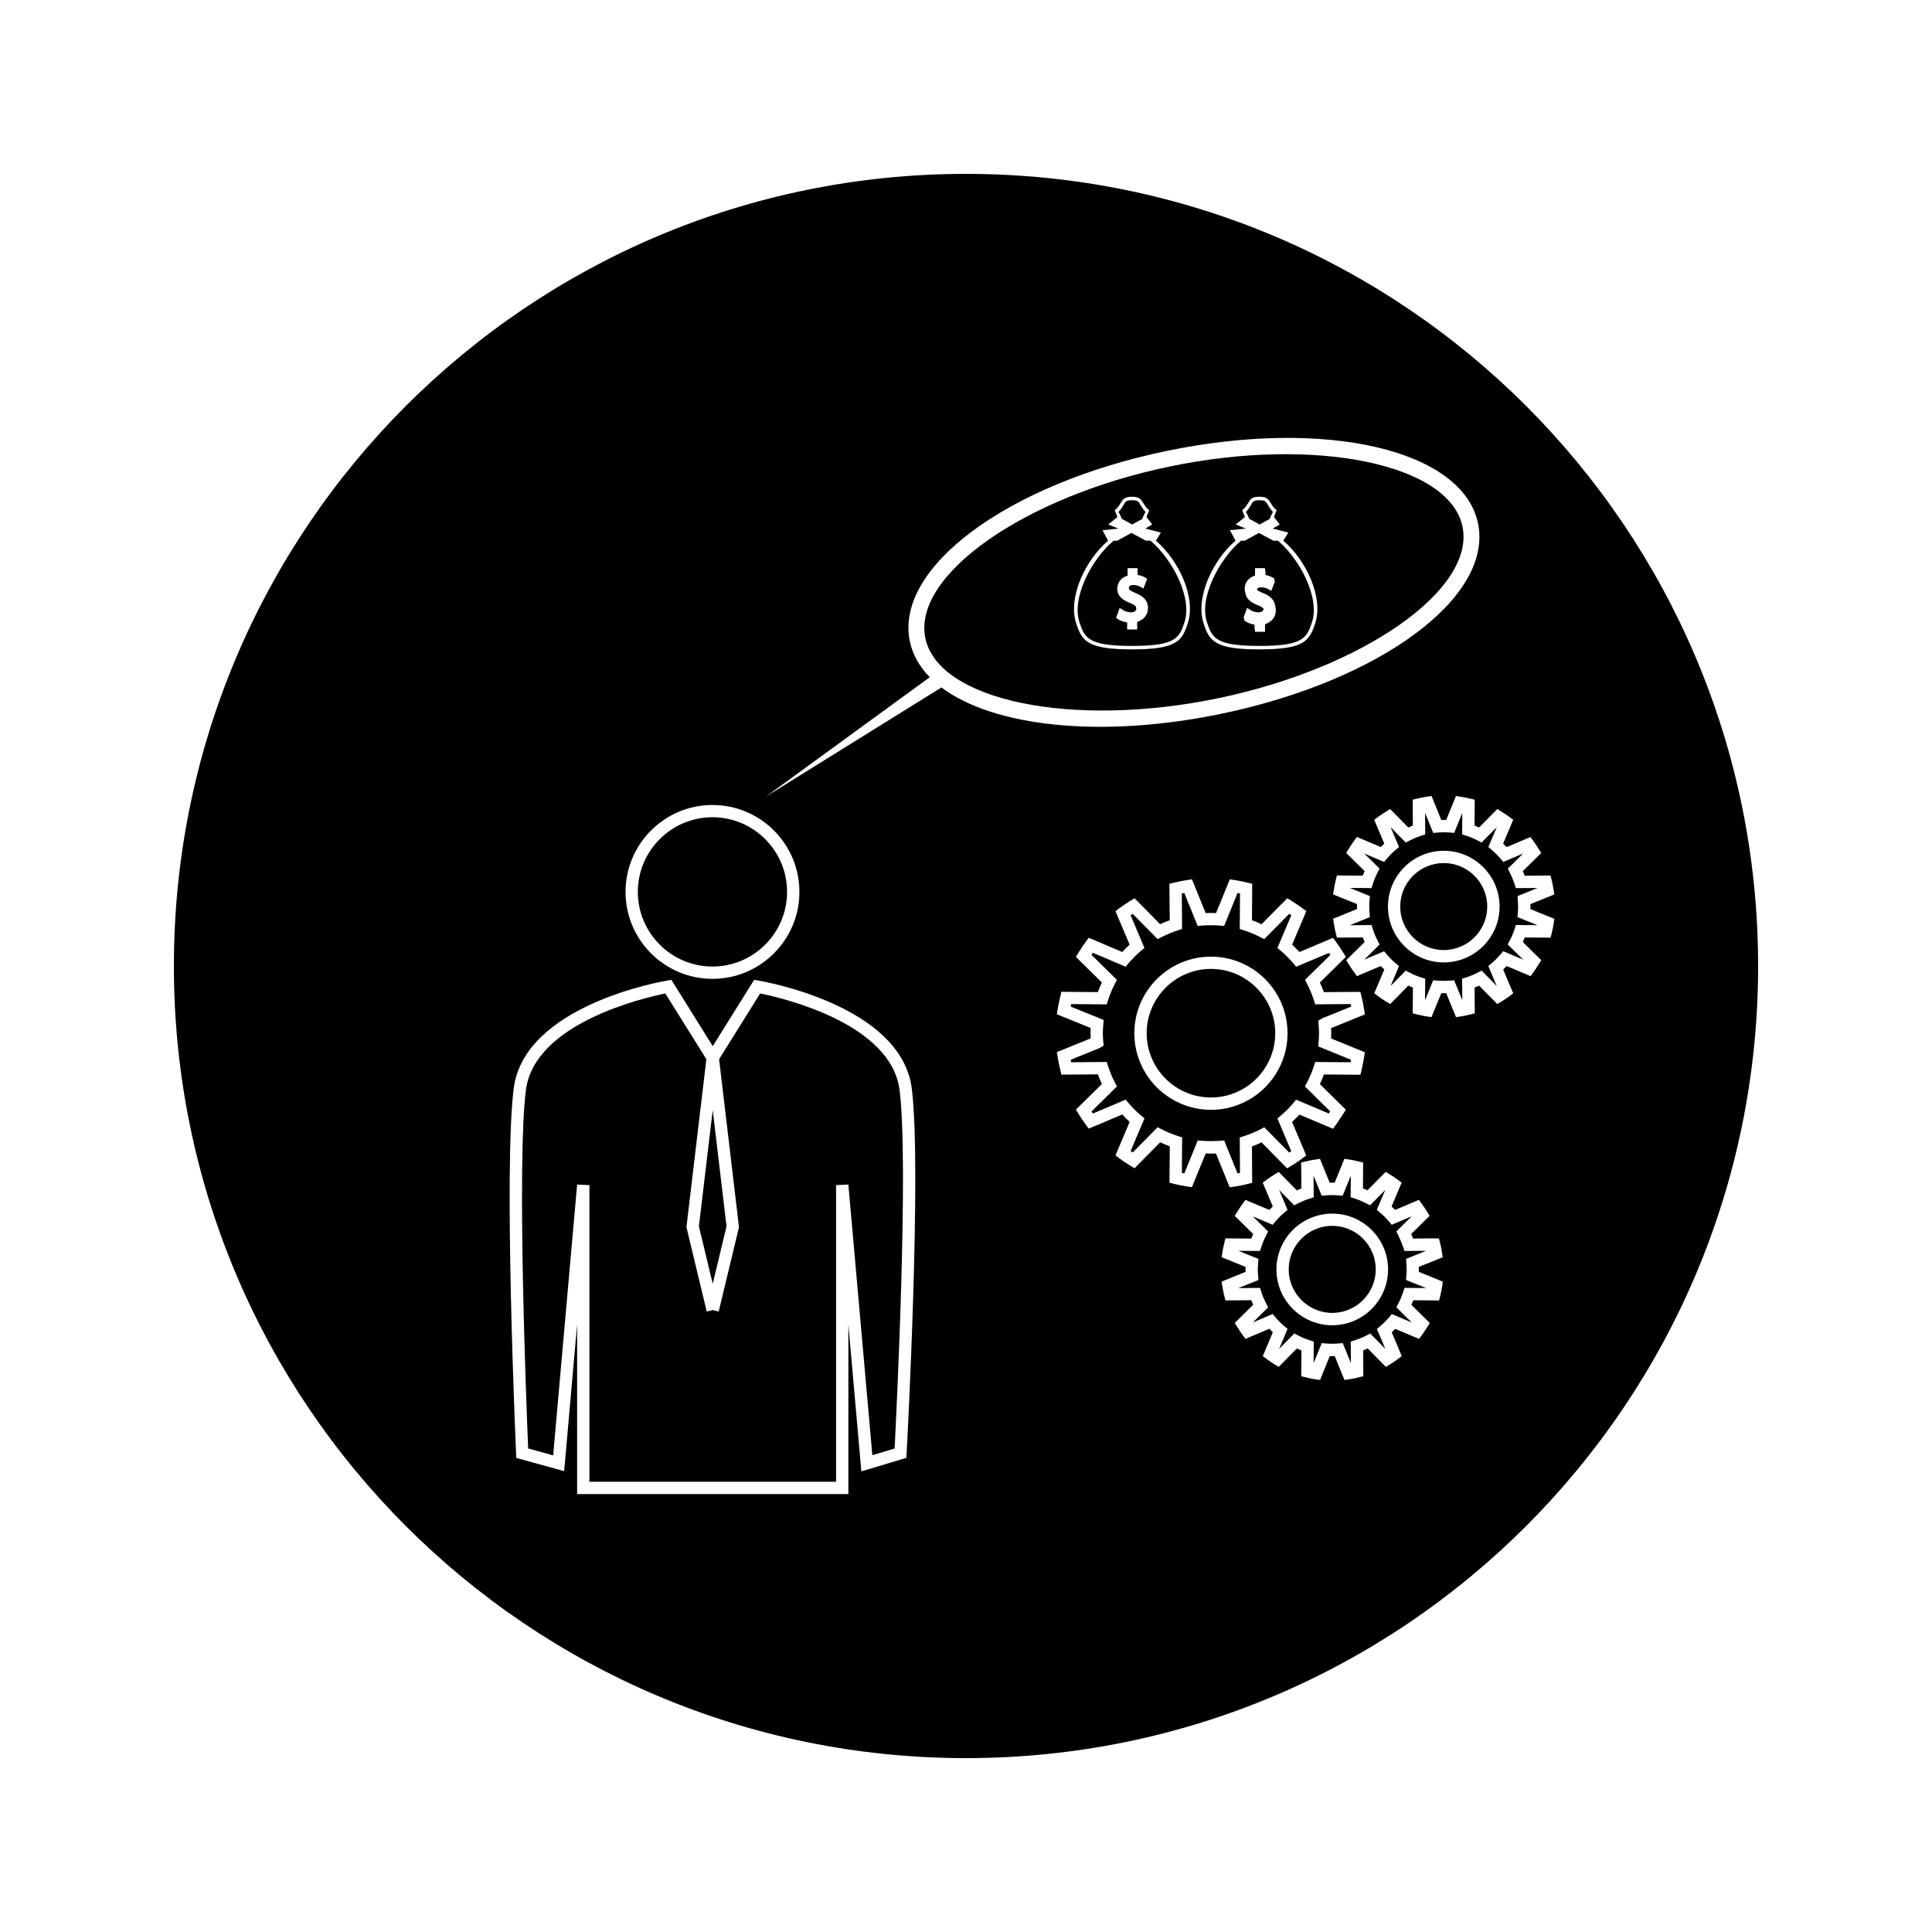
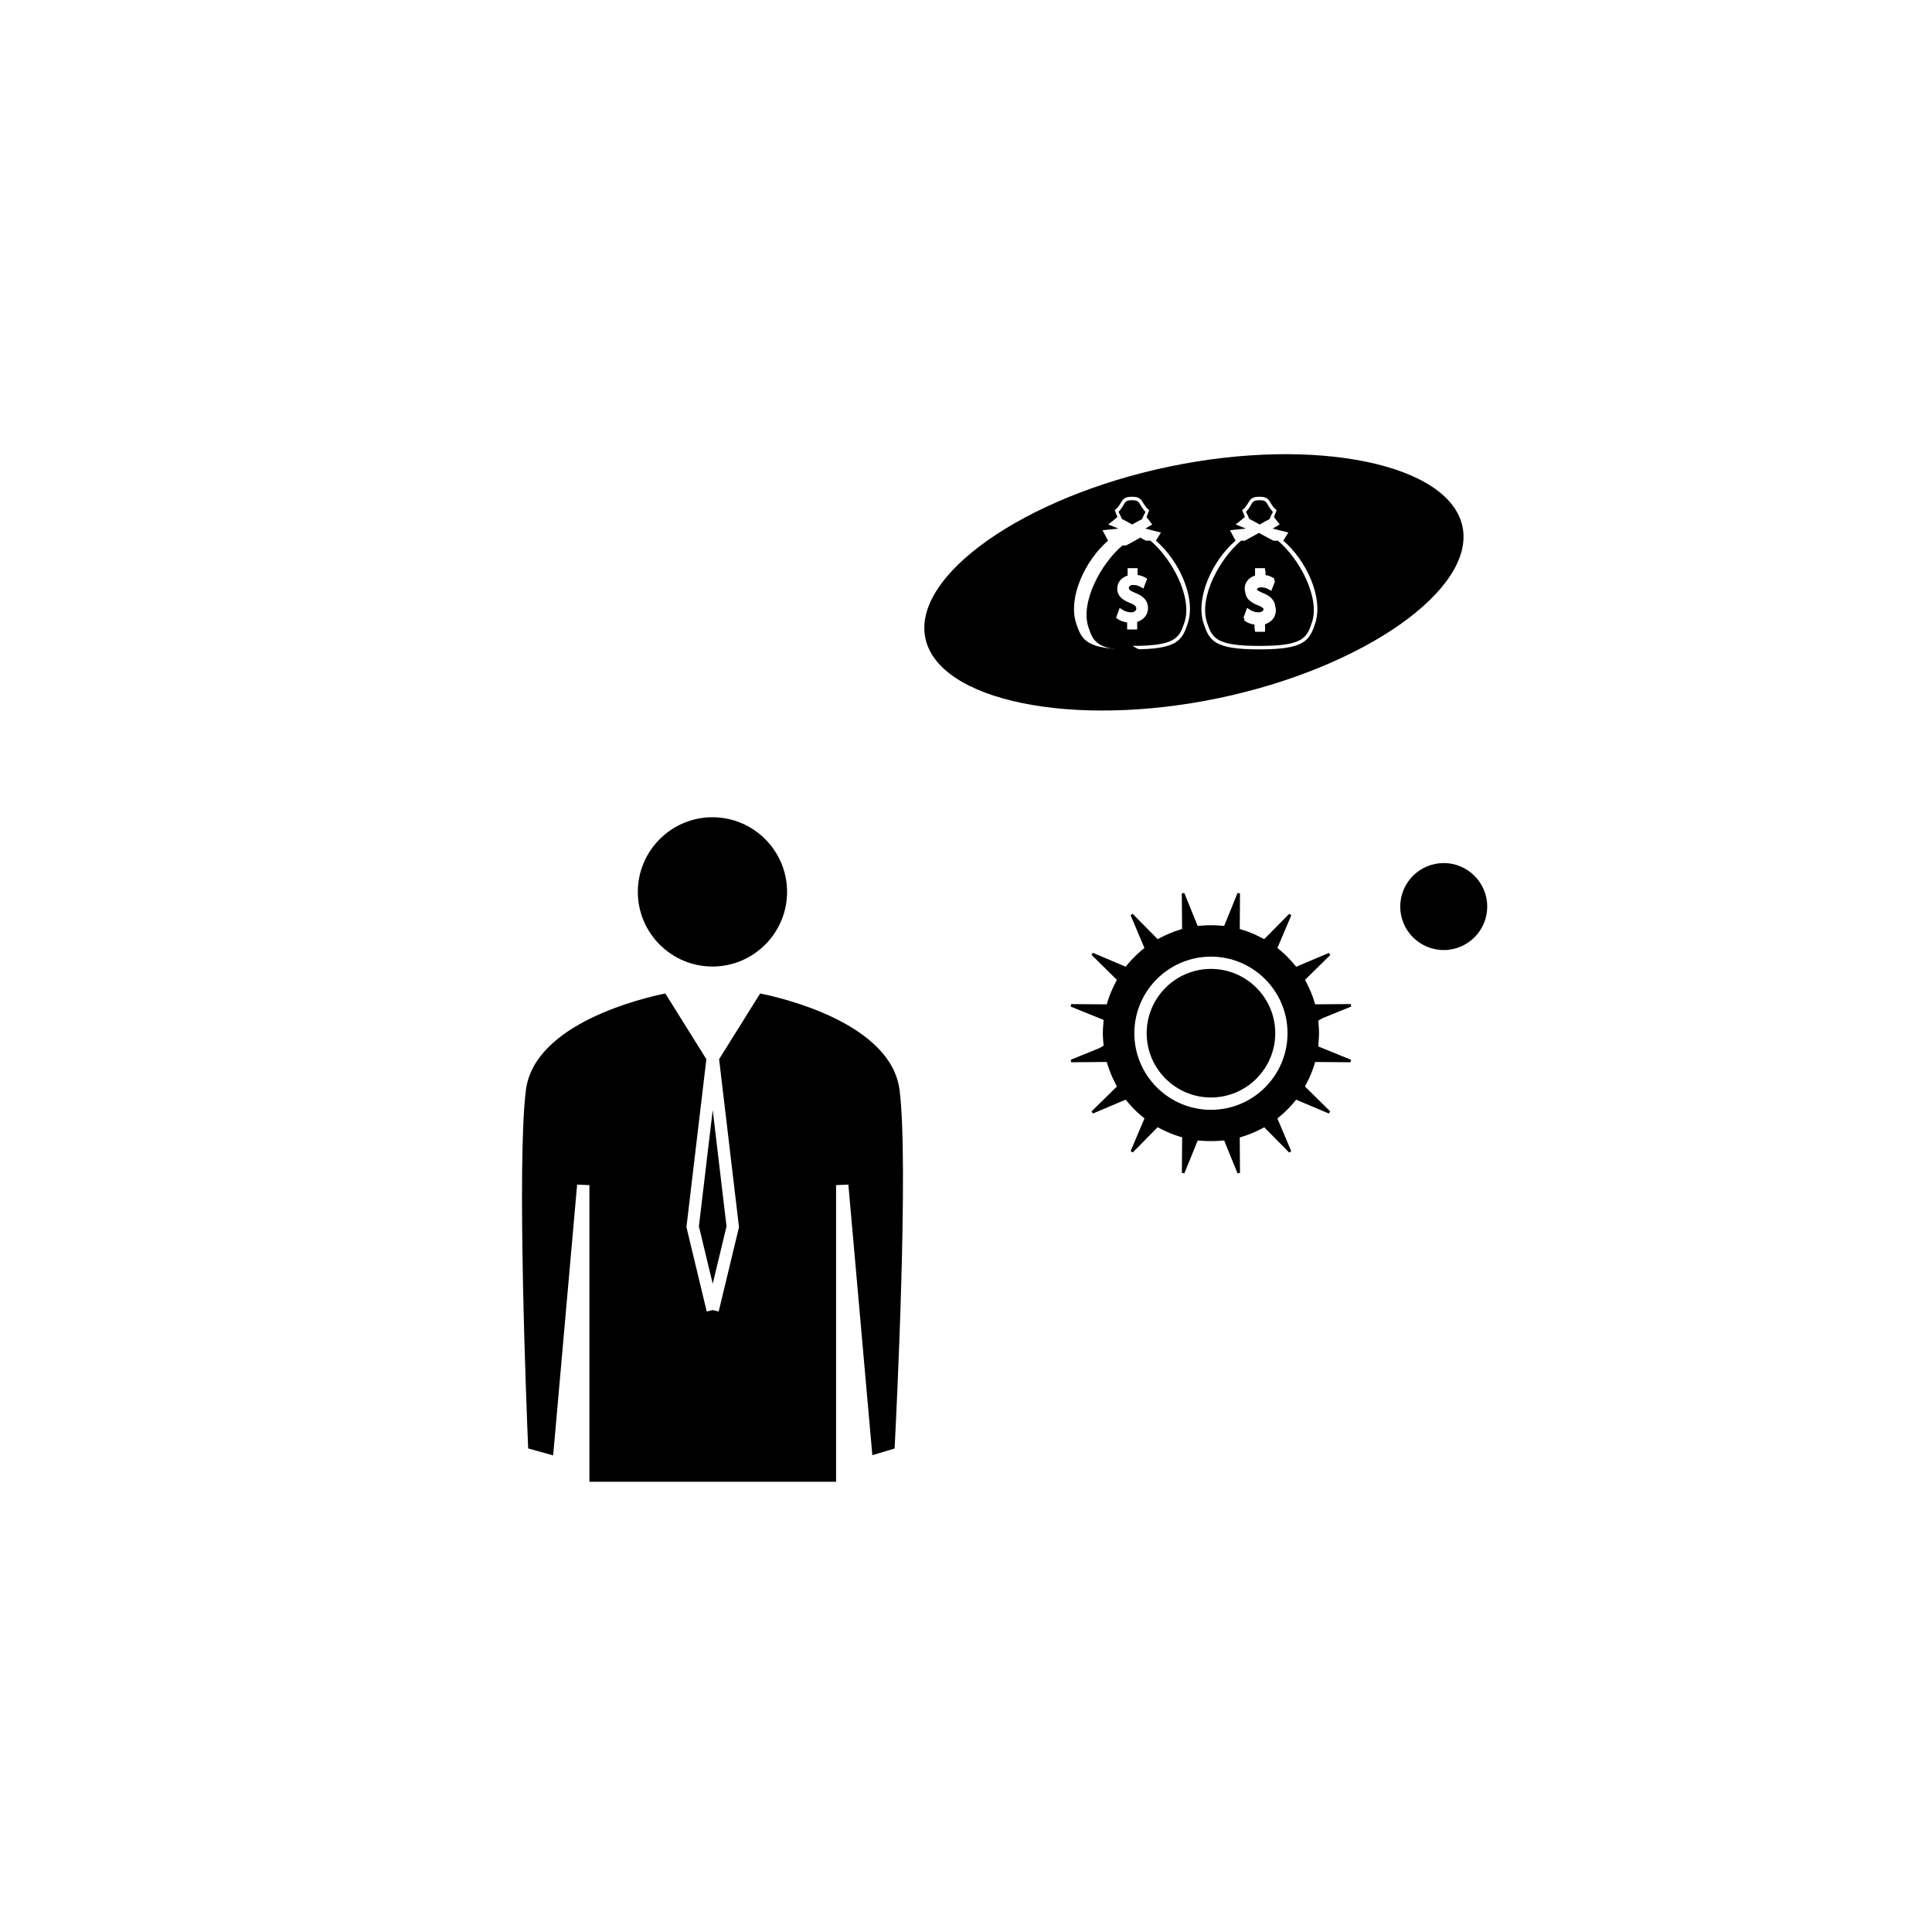
<svg xmlns="http://www.w3.org/2000/svg" fill="#000000" width="800px" height="800px" version="1.1" viewBox="144 144 512 512">
  <g>
    <path d="m442.66 282.23c0.504 0.27 0.938 0.52 1.387 0.777 0.363-0.219 0.715-0.414 1.066-0.613l0.305-0.168 1.254-0.66c1.105-2.883 1.258-0.988-0.227-3.391-0.668-1.082-0.668-1.605-2.398-1.605h-0.109c-1.738 0-1.738 0.523-2.394 1.605-1.484 2.402-1.359 0.461-0.246 3.344z" />
-     <path d="m444.1 315.17c11.445 0 12.434-2.106 13.801-6.262 2.184-6.59-3.363-16.887-9.031-21.629h-1.188l-2.363-1.258c-0.535-0.27-0.992-0.531-1.469-0.809-0.34 0.203-0.684 0.395-1.039 0.586l-2.734 1.492h-0.965c-5.672 4.734-11.219 15.031-9.043 21.621 1.363 4.156 2.363 6.262 13.809 6.262l0.223 0.004zm-3.859-7.106-0.469-0.332 0.957-2.641 0.797 0.531c0.621 0.41 1.434 0.652 2.199 0.652 0.855 0 1.402-0.398 1.406-1.008 0-0.395-0.109-0.855-1.574-1.438-1.707-0.668-3.469-1.645-3.469-3.805 0-1.676 1.055-2.984 2.746-3.484v-1.969h2.641v1.801c0.738 0.105 1.387 0.332 1.988 0.668l0.551 0.332-0.996 2.598-0.77-0.438c-0.301-0.164-0.902-0.508-1.91-0.508-0.734 0-1.176 0.289-1.176 0.793 0 0.379 0.121 0.676 1.789 1.355 1.527 0.621 3.285 1.637 3.285 3.977 0 1.727-1.129 3.129-2.871 3.648v2.019h-2.66v-1.867c-0.945-0.137-1.852-0.449-2.465-0.887z" />
+     <path d="m444.1 315.17c11.445 0 12.434-2.106 13.801-6.262 2.184-6.59-3.363-16.887-9.031-21.629h-1.188c-0.535-0.27-0.992-0.531-1.469-0.809-0.34 0.203-0.684 0.395-1.039 0.586l-2.734 1.492h-0.965c-5.672 4.734-11.219 15.031-9.043 21.621 1.363 4.156 2.363 6.262 13.809 6.262l0.223 0.004zm-3.859-7.106-0.469-0.332 0.957-2.641 0.797 0.531c0.621 0.41 1.434 0.652 2.199 0.652 0.855 0 1.402-0.398 1.406-1.008 0-0.395-0.109-0.855-1.574-1.438-1.707-0.668-3.469-1.645-3.469-3.805 0-1.676 1.055-2.984 2.746-3.484v-1.969h2.641v1.801c0.738 0.105 1.387 0.332 1.988 0.668l0.551 0.332-0.996 2.598-0.77-0.438c-0.301-0.164-0.902-0.508-1.91-0.508-0.734 0-1.176 0.289-1.176 0.793 0 0.379 0.121 0.676 1.789 1.355 1.527 0.621 3.285 1.637 3.285 3.977 0 1.727-1.129 3.129-2.871 3.648v2.019h-2.66v-1.867c-0.945-0.137-1.852-0.449-2.465-0.887z" />
    <path d="m477.66 315.17h0.215c11.461 0 12.438-2.106 13.812-6.262 2.188-6.59-3.371-16.887-9.035-21.621h-1.188l-2.367-1.258c-0.531-0.27-0.988-0.535-1.469-0.812-0.336 0.203-0.668 0.395-1.027 0.586l-2.738 1.492h-0.973c-5.672 4.734-11.215 15.031-9.035 21.629 1.371 4.144 2.352 6.246 13.805 6.246zm-0.207-10.727c-1.602-0.621-3.223-1.523-3.426-3.402-0.105-0.316-0.172-0.645-0.172-1.023 0-1.676 1.059-2.984 2.746-3.484v-1.969l2.641 0.004v0.625h0.121v1.203c0.684 0.109 1.309 0.316 1.859 0.641l0.551 0.332-0.164 0.445 0.301 0.172-1.004 2.602-0.766-0.438c-0.293-0.164-0.918-0.508-1.922-0.508-0.641 0-1.035 0.227-1.129 0.625 0.199 0.23 0.637 0.504 1.621 0.898 1.418 0.57 3.012 1.492 3.242 3.496 0.102 0.332 0.168 0.691 0.168 1.105 0 1.727-1.125 3.129-2.871 3.648v2.016h-2.664v-0.621h-0.117v-1.281c-0.902-0.133-1.758-0.426-2.34-0.844l-0.473-0.332 0.152-0.43-0.277-0.199 0.961-2.633 0.805 0.531c0.613 0.41 1.434 0.652 2.199 0.652 0.797 0 1.316-0.363 1.379-0.902-0.176-0.277-0.57-0.582-1.422-0.93z" />
    <path d="m466.77 329.05c38.582-8.004 68.254-28.832 64.809-45.48-3.449-16.652-38.965-23.953-77.543-15.953-38.578 7.996-68.254 28.816-64.809 45.48 3.453 16.645 38.965 23.949 77.543 15.953zm4.668-41.766-1.492-2.766 4.234-0.43-2.699-1.102 2.426-1.961c-1.07-3.035-0.922-0.84 0.629-3.344 0.828-1.348 1.125-2.035 3.168-2.035h0.109c2.051 0 2.348 0.688 3.176 2.035 1.547 2.504 1.707 0.309 0.625 3.344l1.512 1.961-1.82 1.082c-0.004 0.004-0.012 0.012-0.012 0.012l4.125 1.055-1.332 2.152c6.016 5.106 10.723 15.062 8.453 21.914-1.508 4.57-2.793 6.891-14.684 6.891h-0.215c-11.891 0-13.172-2.32-14.672-6.891-2.25-6.856 2.465-16.809 8.469-21.918zm-42.238 21.918c-2.262-6.856 2.449-16.809 8.453-21.914l-1.48-2.766 4.227-0.43-2.691-1.102 2.418-1.961c-1.074-3.035-0.918-0.84 0.629-3.344 0.836-1.348 1.129-2.035 3.176-2.035h0.109c2.051 0 2.34 0.688 3.176 2.035 1.555 2.504 1.699 0.309 0.625 3.344l1.508 1.961-1.805 1.078c-0.004 0.004-0.012 0.012-0.012 0.012l4.129 1.055-1.344 2.152c6.019 5.106 10.723 15.062 8.453 21.914-1.5 4.57-2.785 6.891-14.672 6.891h-0.219c-11.891-0.004-13.168-2.32-14.68-6.891z" />
    <path d="m464.92 400.77c-9.391 0-17.039 7.644-17.039 17.039s7.641 17.035 17.039 17.035c9.391 0 17.035-7.641 17.035-17.035 0-9.391-7.637-17.039-17.035-17.039z" />
    <path d="m472.61 454.84-0.062-9.059-0.004-0.324v-0.012l1.145-0.367c1.438-0.457 2.84-1.039 4.293-1.785l1.066-0.547 6.598 6.691c0.184-0.121 0.363-0.246 0.547-0.371l-3.336-7.879-0.332-0.781 0.922-0.777c1.188-0.996 2.281-2.106 3.273-3.269l0.766-0.93 8.668 3.656c0.133-0.184 0.258-0.367 0.371-0.555l-3.969-3.91-2.723-2.688-0.012-0.004 0.562-1.07c0.703-1.355 1.309-2.785 1.793-4.277l0.363-1.145 9.371 0.074c0.047-0.215 0.102-0.441 0.133-0.656l-8.691-3.539 0.09-1.188c0.051-0.77 0.117-1.543 0.117-2.309 0-0.73-0.051-1.453-0.105-2.152l-0.082-1.188 1.09-0.641 7.637-3.098c-0.047-0.219-0.078-0.438-0.137-0.656l-6.926 0.051-2.492 0.02-0.367-1.141c-0.445-1.406-1.035-2.797-1.793-4.297l-0.43-0.836-0.109-0.219-0.004 0.008 6.703-6.586c-0.125-0.184-0.25-0.363-0.371-0.551l-8.66 3.664h-0.004l-0.781-0.918c-1.008-1.191-2.109-2.293-3.273-3.281l-0.93-0.777 3.688-8.676c-0.188-0.125-0.363-0.246-0.551-0.371l-5.742 5.809-0.902 0.898-1.059-0.547c-1.41-0.719-2.844-1.324-4.266-1.777l-1.145-0.363 0.066-9.426c-0.215-0.047-0.418-0.09-0.641-0.133l-3.562 8.75-1.195-0.102c-1.516-0.117-3.082-0.117-4.629 0l-1.191 0.102-3.547-8.75c-0.227 0.043-0.441 0.09-0.656 0.133l0.074 9.414-1.125 0.367c-1.426 0.461-2.875 1.059-4.297 1.785l-1.066 0.539-6.613-6.707c-0.18 0.121-0.363 0.234-0.547 0.367l3.668 8.68-0.914 0.766c-1.195 1.023-2.305 2.125-3.289 3.285l-0.766 0.918h-0.016l-7.961-3.379-0.715-0.301c-0.117 0.188-0.242 0.367-0.363 0.551l6.731 6.617-0.551 1.074c-0.75 1.477-1.344 2.883-1.785 4.277l-0.363 1.145h-0.012l-9.41-0.074c-0.051 0.215-0.094 0.441-0.141 0.66l8.742 3.543-0.094 1.195c-0.059 0.766-0.117 1.539-0.117 2.332 0 0.707 0.051 1.418 0.105 2.109l0.105 1.176-1.09 0.641-7.637 3.106c0.043 0.219 0.082 0.438 0.133 0.656l9.414-0.078 0.367 1.145c0.461 1.422 1.055 2.871 1.785 4.281l0.551 1.066-6.727 6.621c0.121 0.184 0.242 0.355 0.363 0.547l8.676-3.672 0.777 0.918c1.02 1.195 2.113 2.297 3.285 3.273l0.934 0.777-3.672 8.652c0.195 0.137 0.367 0.262 0.555 0.379l6.602-6.695 1.055 0.547c1.434 0.734 2.883 1.332 4.293 1.785l1.145 0.363v0.012l-0.074 9.395c0.215 0.047 0.438 0.082 0.656 0.121l3.543-8.695v-0.012l1.141 0.082 0.035 0.004h0.043c1.539 0.109 3.082 0.109 4.613 0l1.191-0.09 0.43 1.117 3.102 7.606c0.219-0.027 0.434-0.066 0.648-0.121zm-7.688-16.727c-11.199 0-20.309-9.102-20.309-20.293 0-11.195 9.109-20.301 20.309-20.301 11.188 0 20.289 9.105 20.289 20.301 0 11.195-9.098 20.293-20.289 20.293z" />
    <path d="m332.88 484.21 3.656-15.211-3.656-30.832-3.664 30.832z" />
    <path d="m332.81 400.14c10.906 0 19.773-8.875 19.773-19.781 0-10.91-8.871-19.781-19.773-19.781-10.898 0-19.773 8.875-19.781 19.781 0.004 10.906 8.883 19.781 19.781 19.781z" />
    <path d="m345.45 407.28-10.879 17.418 5.273 44.508-5.383 22.355-1.578-0.379-1.59 0.379-5.379-22.355 5.281-44.508-10.875-17.418c-5.926 1.195-34.684 7.926-36.945 25.586-2.461 19.219 0.188 85.297 0.598 94.988l6.621 1.836 6.352-71.762 3.258 0.141v78.609h65.367v-78.613l3.258-0.141 6.352 71.719 5.902-1.773c0.492-9.547 3.773-75.77 1.312-95.012-2.262-17.68-31.02-24.391-36.945-25.578z" />
    <path d="m476.43 282.23c0.52 0.27 0.957 0.52 1.391 0.777 0.355-0.219 0.719-0.414 1.066-0.613l0.301-0.168 1.258-0.66c1.113-2.883 1.258-0.988-0.227-3.391-0.672-1.082-0.656-1.605-2.398-1.605h-0.109c-1.738 0-1.738 0.523-2.394 1.605-1.484 2.402-1.348 0.461-0.25 3.344z" />
    <path d="m526.61 372.72c-6.367 0-11.535 5.168-11.535 11.531 0 6.352 5.168 11.523 11.535 11.523 6.356 0 11.523-5.176 11.523-11.523 0-6.359-5.176-11.531-11.523-11.531z" />
-     <path d="m516.7 482.02c0.047-0.531 0.078-1.055 0.078-1.594 0-0.43-0.031-0.859-0.062-1.281l-0.09-1.523 5.289-2.152-3.594 0.043-2.141 0.004-0.363-1.145c-0.02-0.051-0.047-0.102-0.066-0.152-0.293-0.887-0.668-1.77-1.098-2.617-0.02-0.074-0.043-0.109-0.074-0.18l-0.547-1.066 4.066-4.008-5.266 2.215-0.004 0.016-0.777-0.93c-0.688-0.797-1.449-1.559-2.258-2.25l-0.93-0.781 2.246-5.281-4.035 4.078-1.066-0.547c-0.973-0.492-1.945-0.906-2.938-1.223l-1.145-0.363 0.043-5.703-2.156 5.297-1.191-0.102c-1.043-0.082-2.113-0.082-3.168 0l-1.195 0.102-2.156-5.32 0.043 5.734-1.141 0.363c-0.988 0.32-1.957 0.723-2.953 1.227l-1.059 0.547-4.008-4.074 2.219 5.269-0.906 0.777c-0.836 0.719-1.594 1.457-2.262 2.262l-0.77 0.93-0.012-0.012h-0.004l-5.254-2.231 4.062 4.016-0.539 1.059c-0.535 1.02-0.934 1.996-1.238 2.949l-0.355 1.148h-0.02l-5.731-0.051 5.32 2.156-0.09 1.188c-0.035 0.656-0.09 1.129-0.09 1.605 0 0.43 0.035 0.844 0.074 1.273l0.105 1.516-5.32 2.152 5.75-0.051 0.363 1.16c0.305 0.965 0.719 1.926 1.234 2.938l0.547 1.059-4.066 4 5.269-2.242 0.77 0.922c0.699 0.82 1.453 1.578 2.258 2.246l0.914 0.777-2.227 5.289 4.016-4.078 1.066 0.551c0.98 0.516 1.938 0.914 2.949 1.227l1.145 0.363v0.227l-0.047 5.5 2.152-5.297 0.004-0.004 1.039 0.082 0.125 0.012h0.062c1.027 0.082 2.094 0.082 3.144 0l0.105-0.012 1.098-0.082 1.543 3.785 0.613 1.508-0.043-5.574v-0.133l1.141-0.363c0.996-0.32 1.996-0.738 2.949-1.227l1.07-0.551 4.016 4.078-0.707-1.676-1.531-3.606h0.004l0.914-0.781c0.809-0.668 1.543-1.41 2.262-2.25l0.77-0.918 5.281 2.231-4.082-4.031 0.555-1.066c0.488-0.934 0.902-1.91 1.238-2.934l0.355-1.141 5.734 0.051-5.316-2.144zm-19.633 13.184c-8.16 0-14.801-6.633-14.801-14.793 0-8.156 6.644-14.789 14.801-14.789s14.789 6.641 14.789 14.789c-0.004 8.156-6.629 14.793-14.789 14.793z" />
-     <path d="m546.25 385.87c0.035-0.535 0.074-1.059 0.074-1.602 0-0.43-0.035-0.859-0.062-1.289l-0.102-1.508 5.301-2.152-3.59 0.027-2.144 0.016-0.371-1.156c-0.016-0.047-0.031-0.102-0.059-0.148-0.293-0.883-0.66-1.762-1.09-2.625-0.027-0.059-0.047-0.109-0.078-0.172l-0.539-1.066 4.066-4.008-5.269 2.227h-0.004l-0.777-0.918c-0.688-0.805-1.441-1.559-2.258-2.25l-0.922-0.777 2.242-5.273-4.035 4.074-1.066-0.547c-0.957-0.5-1.945-0.914-2.93-1.223l-1.145-0.367 0.031-5.703-2.156 5.297-1.191-0.094c-1.039-0.082-2.113-0.094-3.168 0l-1.191 0.094-2.164-5.316 0.051 5.727-1.148 0.367c-0.988 0.316-1.957 0.715-2.953 1.223l-1.07 0.547-4.008-4.074 2.231 5.269-0.914 0.777c-0.84 0.703-1.602 1.465-2.258 2.25l-0.781 0.922-0.016-0.012v0.004l-5.258-2.231 4.074 4.016-0.547 1.066c-0.523 1.012-0.922 1.984-1.234 2.945l-0.363 1.148h-0.02l-5.727-0.047 5.316 2.156-0.09 1.18c-0.035 0.66-0.078 1.129-0.078 1.617 0 0.426 0.035 0.84 0.062 1.266l0.109 1.516-5.312 2.156 5.758-0.047 0.355 1.148c0.305 0.949 0.719 1.945 1.223 2.938l0.555 1.066-4.082 4.019 5.269-2.231 0.781 0.918c0.691 0.82 1.441 1.578 2.25 2.246l0.922 0.766-2.231 5.285 4.008-4.078 1.074 0.551c0.977 0.504 1.945 0.914 2.949 1.234l1.145 0.363-0.047 5.715 2.144-5.285 0.004-0.016 1.164 0.082h0.004 0.043c1.039 0.09 2.106 0.09 3.16 0h0.066l1.129-0.082 0.871 2.109 1.289 3.176-0.043-5.711 1.148-0.363c0.977-0.316 1.969-0.73 2.938-1.227l1.07-0.551 4.016 4.074-0.82-1.941-1.41-3.336 0.117-0.109 0.805-0.668c0.797-0.672 1.531-1.418 2.25-2.25l0.777-0.914 5.285 2.227-4.09-4.023 0.562-1.07c0.484-0.922 0.906-1.91 1.227-2.934l0.367-1.141 5.731 0.047-5.316-2.141zm-19.633 13.18c-8.16 0-14.793-6.633-14.793-14.793s6.641-14.793 14.793-14.793c8.148 0 14.789 6.633 14.789 14.793s-6.641 14.793-14.789 14.793z" />
-     <path d="m400 190.08c-115.93 0-209.92 93.988-209.92 209.92s93.988 209.92 209.92 209.92 209.92-93.988 209.92-209.92c-0.004-115.93-93.988-209.92-209.92-209.92zm-67.188 167.25c12.707 0 23.039 10.332 23.039 23.039 0 12.707-10.332 23.035-23.039 23.035-12.699 0-23.039-10.328-23.039-23.035 0-12.711 10.336-23.039 23.039-23.039zm51.453 171.87-0.062 1.141-11.934 3.586-3.441-38.93v44.949h-71.883v-44.949l-3.441 38.871-12.684-3.504-0.051-1.18c-0.137-3.086-3.312-75.809-0.629-96.742 2.809-21.996 39.16-28.328 40.707-28.59l1.074-0.18 10.969 17.566 10.969-17.566 1.07 0.18c1.555 0.262 37.895 6.598 40.699 28.59 2.668 20.945-1.195 93.664-1.363 96.758zm9.227-203.02-46.465 28.887 43.371-31.598c-2.719-2.785-4.551-5.969-5.289-9.523-4.047-19.531 25.848-41.691 68.066-50.445 42.227-8.754 78.469-0.316 82.52 19.219 4.047 19.527-25.852 41.684-68.07 50.445-31.898 6.613-60.359 3.402-74.133-6.984zm70.027 123.49-3.164 7.758-0.484 1.191-1.258-0.195v0.012c-1.176-0.172-2.305-0.414-3.438-0.688v-0.012l-1.254-0.309 0.012-1.281 0.062-7.457 0.012-0.902c-0.859-0.316-1.695-0.672-2.551-1.066l-5.883 5.953-0.891 0.918-1.098-0.668-0.004 0.016c-1.02-0.605-1.988-1.273-2.938-1.973l0.012-0.004-1.035-0.766 0.5-1.176h-0.012l3.269-7.715c-0.672-0.609-1.328-1.266-1.961-1.953l-7.711 3.25-1.188 0.492-0.762-1.039c-0.691-0.938-1.359-1.906-1.961-2.918l-0.656-1.09 6.879-6.781c-0.398-0.855-0.762-1.699-1.07-2.551l-9.656 0.074-0.309-1.254c-0.27-1.133-0.504-2.273-0.699-3.434l-0.195-1.281 8.953-3.637c-0.027-0.477-0.047-0.914-0.047-1.371 0-0.457 0.02-0.922 0.047-1.387l-8.953-3.625 0.195-1.281c0.184-1.164 0.43-2.293 0.699-3.426l0.301-1.258 1.289 0.012 7.566 0.062h0.805c0.309-0.852 0.672-1.707 1.059-2.551l-5.969-5.867 0.004-0.004-0.914-0.898 0.672-1.105c0.609-1.004 1.258-1.977 1.953-2.922l0.762-1.043 1.195 0.5 7.703 3.273c0.625-0.676 1.285-1.328 1.957-1.957l-3.258-7.699 0.004-0.004-0.504-1.188 1.035-0.762c0.957-0.691 1.914-1.348 2.922-1.961l1.105-0.676 6.773 6.875c0.852-0.387 1.695-0.738 2.551-1.055l-0.078-8.359h0.012l-0.012-1.301 1.254-0.301c1.141-0.27 2.277-0.508 3.441-0.688l1.27-0.188 3.633 8.941c0.922-0.051 1.859-0.051 2.754 0l3.641-8.941 1.27 0.188c1.16 0.18 2.297 0.418 3.422 0.688l1.254 0.301-0.016 1.297-0.012 2.426-0.043 5.941c0.867 0.309 1.711 0.66 2.539 1.059l5.894-5.961v0.004l0.934-0.93 1.098 0.684c0.988 0.613 1.961 1.27 2.902 1.961l1.043 0.762-0.508 1.188v0.004l-3.258 7.699c0.691 0.641 1.332 1.285 1.945 1.953l8.902-3.762 0.766 1.055c0.684 0.934 1.332 1.906 1.941 2.898 0 0 0 0.004 0.016 0.004l0.672 1.105-6.891 6.781c0.387 0.836 0.75 1.684 1.066 2.551l8.359-0.066v0.004l1.309-0.004 0.32 1.25c0.262 1.133 0.484 2.277 0.676 3.438l0.195 1.281-8.949 3.633c0.02 0.473 0.043 0.922 0.043 1.387 0 0.453-0.02 0.914-0.043 1.363l8.957 3.652-0.203 1.266c-0.184 1.164-0.426 2.297-0.676 3.426l-0.309 1.266-1.301-0.012h-0.516l-7.852-0.062c-0.047 0.105-0.105 0.215-0.141 0.332-0.289 0.75-0.586 1.496-0.93 2.227l1.996 1.969 3.969 3.91 0.906 0.891-0.668 1.098s0 0.004-0.004 0.004c-0.316 0.52-0.668 0.992-1.004 1.492-0.316 0.473-0.613 0.961-0.945 1.41l-0.762 1.055-1.195-0.504-7.715-3.254c-0.637 0.684-1.285 1.34-1.957 1.953l3.269 7.703-0.016 0.004 0.508 1.18-1.035 0.762 0.012 0.012c-0.957 0.707-1.922 1.359-2.93 1.969l-0.004-0.012-0.012 0.012-1.098 0.656-0.902-0.906-5.871-5.961c-0.844 0.402-1.691 0.762-2.551 1.07l0.066 9.641-1.25 0.309v0.012c-1.133 0.273-2.262 0.516-3.426 0.688v-0.012l-1.27 0.199-0.492-1.195-3.16-7.762c-0.887 0.031-1.816 0.031-2.731-0.027zm62.668 35.246c-0.125 0.824-0.305 1.648-0.5 2.473l-0.301 1.25-1.297-0.012-4.32-0.031-1.234-0.016c-0.156 0.41-0.324 0.805-0.508 1.207l3.969 3.914h-0.004l0.922 0.902-0.672 1.09c-0.332 0.535-0.691 1.039-1.039 1.555-0.137 0.18-0.234 0.352-0.363 0.535l-0.754 1.043-1.203-0.508v0.012l-5.129-2.168c-0.305 0.324-0.613 0.625-0.938 0.93l0.488 1.117 1.68 4.004 0.5 1.176-1.023 0.766 0.012 0.004c-0.688 0.508-1.391 0.98-2.109 1.422h-0.012l-1.094 0.652-0.902-0.914-3.906-3.969c-0.398 0.195-0.805 0.367-1.207 0.516l0.051 6.848-1.25 0.305v0.004c-0.809 0.215-1.637 0.379-2.461 0.508v-0.016h-0.012l-1.27 0.199-0.484-1.188-2.098-5.148c-0.43 0.02-0.871 0.02-1.312 0l-0.535 1.301-1.559 3.848-0.484 1.188-1.266-0.199h-0.012v0.016c-0.836-0.137-1.664-0.293-2.465-0.508l-1.254-0.301 0.02-1.301 0.047-5.332v-0.215c-0.41-0.152-0.82-0.332-1.211-0.516l-1.844 1.863-2.961 3.012-1.098-0.668c-0.738-0.438-1.441-0.906-2.121-1.422l0.004-0.004-1.02-0.766 0.5-1.176h-0.004l2.168-5.121c-0.324-0.305-0.629-0.609-0.938-0.93l-5.133 2.164-1.188 0.504-0.766-1.055c-0.484-0.676-0.957-1.363-1.387-2.078l-0.676-1.102 4.887-4.801c-0.188-0.41-0.352-0.82-0.508-1.211l-6.859 0.059-0.309-1.258c-0.195-0.82-0.367-1.637-0.504-2.473l-0.184-1.27 6.34-2.566c-0.012-0.219-0.016-0.441-0.016-0.66 0-0.215 0.004-0.438 0.016-0.656l-6.34-2.562 0.184-1.273c0.137-0.836 0.309-1.652 0.504-2.477l0.309-1.25 1.289 0.012h0.203l5.359 0.043c0.152-0.402 0.32-0.805 0.504-1.207l-3.961-3.906h0.004l-0.922-0.902 0.672-1.113c0.438-0.707 0.902-1.41 1.391-2.074l0.766-1.066 1.203 0.516 1.391 0.594 3.723 1.562c0.305-0.32 0.613-0.625 0.938-0.922l-2.168-5.117h0.004l-0.504-1.191 1.035-0.766c0.684-0.5 1.375-0.965 2.098-1.41l1.098-0.66 4.797 4.879c0.398-0.184 0.805-0.348 1.207-0.5l-0.043-5.578-0.02-1.289 1.27-0.309c0.797-0.199 1.633-0.367 2.461-0.484l1.27-0.199 2.57 6.344c0.453-0.027 0.891-0.027 1.312 0l2.582-6.344 1.27 0.199c0.824 0.117 1.645 0.285 2.445 0.484l1.258 0.301-0.012 1.301-0.012 1.742-0.027 3.824c0.184 0.062 0.355 0.148 0.547 0.219 0.219 0.09 0.438 0.168 0.656 0.273l3.91-3.969 0.922-0.922 1.102 0.688c0.707 0.43 1.422 0.902 2.082 1.402l1.035 0.766-0.504 1.188h0.004l-2.168 5.129c0.32 0.293 0.637 0.605 0.93 0.918l6.309-2.672 0.766 1.043c0.488 0.676 0.945 1.363 1.391 2.078 0 0.012 0.004 0.012 0.004 0.02l0.676 1.098-4.887 4.809c0.18 0.41 0.352 0.809 0.516 1.211l5.551-0.047v0.016l1.289-0.004 0.316 1.238c0.203 0.809 0.371 1.645 0.508 2.481l0.188 1.27-6.352 2.566c0.016 0.219 0.016 0.441 0.016 0.66 0 0.227 0 0.441 0.004 0.656l6.344 2.578zm29.051-93.684-0.305 1.258-1.301-0.004-5.559-0.047c-0.156 0.402-0.324 0.809-0.508 1.207l2.266 2.242 2.609 2.566-0.672 1.102-0.004 0.004c-0.43 0.715-0.898 1.406-1.391 2.078l-0.75 1.055-1.195-0.516-0.004 0.004-5.137-2.164c-0.301 0.316-0.605 0.625-0.934 0.93l0.094 0.203 2.074 4.906 0.504 1.176-1.023 0.766 0.012 0.012c-0.688 0.5-1.391 0.973-2.109 1.41h-0.012-0.004l-1.102 0.656-0.902-0.914-3.894-3.957c-0.41 0.184-0.809 0.34-1.211 0.504l0.059 6.844-1.25 0.309c-0.812 0.199-1.645 0.379-2.461 0.504v-0.004h-0.012l-1.258 0.195-0.488-1.188-1.574-3.856-0.531-1.301c-0.438 0.012-0.871 0.012-1.309 0l-0.547 1.332-1.559 3.824-0.492 1.18-1.258-0.195v0.012c-0.836-0.137-1.664-0.305-2.477-0.504l-1.242-0.316 0.012-1.285 0.043-5.231 0.004-0.324c-0.402-0.152-0.805-0.316-1.211-0.516l-3.617 3.684-1.188 1.203-1.082-0.656h-0.012c-0.738-0.43-1.441-0.914-2.121-1.422v-0.004l-1.023-0.762 0.504-1.176h-0.004l2.168-5.117c-0.324-0.301-0.629-0.609-0.934-0.93l-5.137 2.168-1.188 0.504-0.762-1.055c-0.488-0.672-0.961-1.359-1.395-2.078l-0.672-1.105 4.891-4.809c-0.184-0.41-0.355-0.809-0.508-1.211l-6.863 0.059-0.309-1.258c-0.188-0.824-0.367-1.645-0.492-2.473l-0.195-1.273 6.336-2.578c-0.004-0.215-0.016-0.43-0.016-0.652 0-0.219 0.012-0.441 0.016-0.66l-6.344-2.57 0.203-1.273c0.133-0.852 0.305-1.664 0.492-2.477l0.32-1.258 1.281 0.004h0.199l5.359 0.047c0.156-0.41 0.332-0.812 0.516-1.211l-3.969-3.906h0.004l-0.93-0.902 0.676-1.102c0.438-0.719 0.902-1.418 1.387-2.082l0.766-1.055 1.203 0.508 1.406 0.586 3.715 1.574c0.301-0.316 0.609-0.621 0.938-0.922l-2.172-5.113h0.004l-0.508-1.188 1.043-0.766c0.676-0.492 1.371-0.973 2.098-1.41l1.105-0.66 4.797 4.879c0.398-0.184 0.797-0.348 1.207-0.504l-0.047-5.562h0.004v-1.312l1.27-0.293c0.797-0.199 1.633-0.363 2.457-0.488l1.273-0.188 2.57 6.344c0.441-0.02 0.883-0.016 1.312 0l2.582-6.344 1.258 0.195c0.828 0.125 1.652 0.301 2.457 0.488l1.258 0.301-0.004 1.301-0.02 1.746-0.02 3.82c0.184 0.062 0.355 0.148 0.547 0.219 0.215 0.09 0.438 0.18 0.656 0.273l3.898-3.957 0.934-0.93 1.09 0.684c0.719 0.441 1.434 0.906 2.094 1.402l1.027 0.766-0.508 1.188h0.004l-2.168 5.117c0.332 0.305 0.629 0.613 0.934 0.922l6.312-2.66 0.766 1.039c0.484 0.668 0.945 1.363 1.387 2.078 0.004 0.004 0.004 0.012 0.012 0.012l0.684 1.102-4.894 4.812c0.195 0.402 0.352 0.797 0.508 1.211l5.559-0.047 1.289-0.004 0.32 1.254c0.195 0.809 0.367 1.637 0.492 2.473l0.188 1.281-6.34 2.57c0.012 0.219 0.016 0.441 0.016 0.66 0 0.215-0.004 0.438-0.004 0.656l6.344 2.578-0.184 1.273c-0.137 0.828-0.297 1.652-0.5 2.465z" />
-     <path d="m497.06 468.86c-6.367 0-11.539 5.184-11.539 11.535 0 6.359 5.18 11.535 11.539 11.535 6.356 0 11.523-5.176 11.523-11.535 0-6.359-5.172-11.535-11.523-11.535z" />
  </g>
</svg>